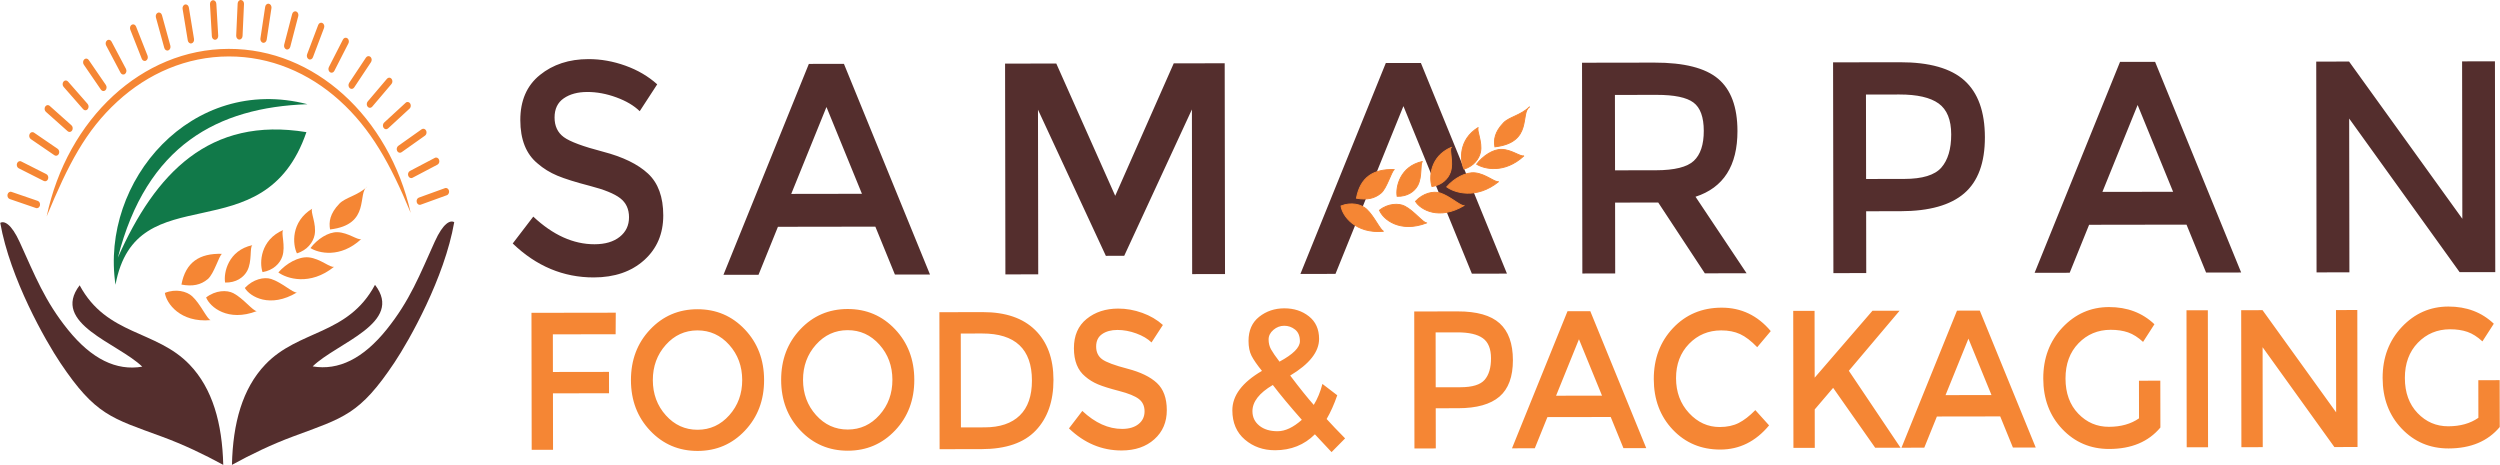
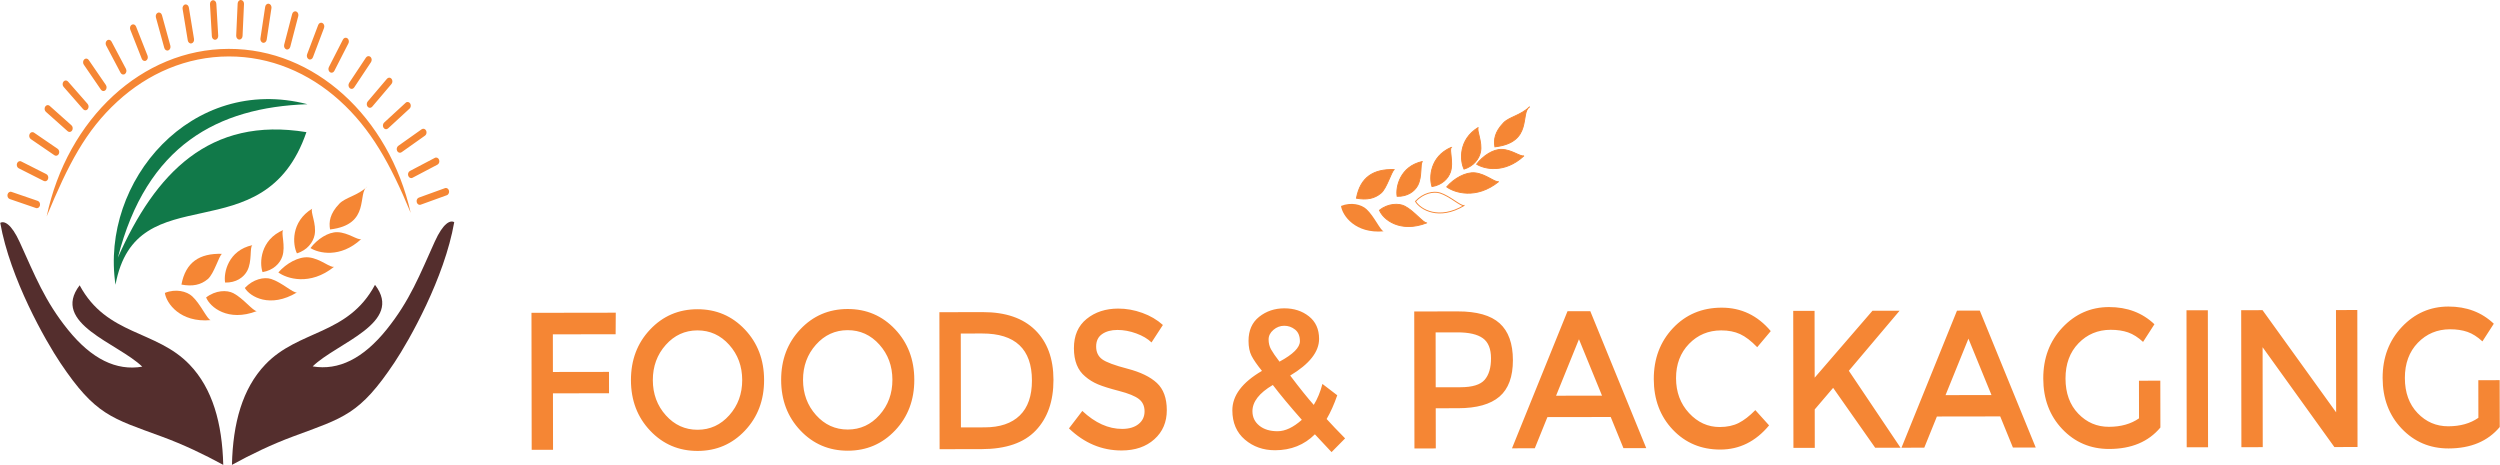
<svg xmlns="http://www.w3.org/2000/svg" xml:space="preserve" width="8.056in" height="1.498in" version="1.1" style="shape-rendering:geometricPrecision; text-rendering:geometricPrecision; image-rendering:optimizeQuality; fill-rule:evenodd; clip-rule:evenodd" viewBox="0 0 8055.73 1498.25">
  <defs>
    <style type="text/css">
   
    .str0 {stroke:#F58634;stroke-width:3;stroke-miterlimit:2.613}
    .fil3 {fill:none;fill-rule:nonzero}
    .fil0 {fill:#F58634}
    .fil2 {fill:#542E2D}
    .fil1 {fill:#117949}
   
  </style>
  </defs>
  <g id="Layer_x0020_1">
    <g id="_1827477780096">
      <path class="fil0" d="M1433.3 606.38c5.44,-1.98 11.17,1.55 12.83,7.85 0.32,1.19 0.44,2.38 0.44,3.54 -0.03,1.88 -0.4,3.7 -1.09,5.3 -1.21,2.86 -3.38,5.12 -6.18,6.13l-84.17 30.48c-5.41,1.98 -11.14,-1.55 -12.8,-7.85 -1.66,-6.3 1.37,-13.01 6.78,-14.96l84.2 -30.48zm-32.59 -97.58c5.17,-2.7 11.26,-0.02 13.58,6.03 0.61,1.6 0.91,3.26 0.91,4.89 0,3.07 -1.03,6.05 -2.88,8.28 -0.89,1.1 -1.96,2.01 -3.24,2.67l-80.41 42.29c-5.21,2.74 -11.29,0.02 -13.58,-6.03 -2.33,-6.05 0.01,-13.13 5.21,-15.87l80.42 -42.26zm-42.51 -92.17c4.88,-3.43 11.22,-1.65 14.19,4.02 0.99,1.94 1.48,4.1 1.46,6.24 -0.02,4.04 -1.78,8.03 -4.99,10.29l-9.07 6.44 -66.35 47c-4.89,3.46 -11.22,1.65 -14.19,-3.99 -2.93,-5.67 -1.35,-13.07 3.54,-16.56l75.42 -53.44zm-51.59 -85.39c4.45,-4.14 10.88,-3.24 14.33,1.98 1.48,2.19 2.18,4.83 2.15,7.43 0.01,3.57 -1.38,7.09 -3.95,9.47l-19.31 17.78 -49.99 46.04c-4.48,4.11 -10.91,3.22 -14.36,-1.98 -3.45,-5.23 -2.68,-12.79 1.8,-16.9l69.33 -63.82zm-60.11 -77.44c3.99,-4.68 10.44,-4.72 14.44,-0.06 2,2.35 2.99,5.42 2.96,8.52 0,3.04 -1,6.11 -3,8.47l-23.98 28.26 -38.25 45.02c-3.98,4.68 -10.47,4.72 -14.44,0.05 -3.97,-4.67 -3.95,-12.28 0.03,-16.96l62.22 -73.3zm-67.74 -68.3c3.49,-5.24 9.98,-6.19 14.41,-2.13 2.58,2.38 3.92,5.92 3.92,9.53 -0.02,2.6 -0.74,5.2 -2.22,7.43l-24.95 37.56 -29.22 44.03c-3.5,5.27 -9.94,6.22 -14.41,2.12 -4.43,-4.04 -5.2,-11.69 -1.73,-16.93l54.19 -81.63zm-74.23 -58.01c2.91,-5.78 9.19,-7.63 14.06,-4.26 3.22,2.28 4.99,6.3 4.96,10.4 0,2.1 -0.48,4.23 -1.46,6.18l-23.49 45.94 -21.84 42.76c-2.91,5.74 -9.25,7.63 -14.09,4.22 -4.87,-3.41 -6.38,-10.8 -3.5,-16.55l45.35 -88.7zm-79.74 -47.09c2.3,-6.12 8.38,-8.89 13.56,-6.2 3.82,1.97 6.11,6.39 6.09,11.03 0,1.63 -0.29,3.29 -0.89,4.89l-20.06 52.98 -15.74 41.56c-2.31,6.12 -8.35,8.92 -13.54,6.2 -5.18,-2.63 -7.54,-9.8 -5.23,-15.92l35.8 -94.55zm-83.95 -35.36c1.67,-6.37 7.42,-9.95 12.83,-8.07 4.43,1.59 7.28,6.41 7.25,11.59 0,1.16 -0.14,2.35 -0.46,3.51l-15.33 58.81 -10.44 40.15c-1.64,6.4 -7.39,9.98 -12.78,8.08 -5.41,-1.94 -8.46,-8.7 -6.82,-15.07l25.75 -98.98zm-86.97 -23.1c0.98,-6.55 6.3,-10.95 11.85,-9.83 5.01,1.06 8.49,6.13 8.5,11.9l-0.14 2.13 -9.48 63.03 -5.84 38.85c-1,6.59 -6.32,10.98 -11.91,9.83 -5.59,-1.15 -9.3,-7.42 -8.33,-13.97l15.35 -101.95zm-88.74 -10.49c0.28,-6.65 5.07,-11.76 10.75,-11.43 5.5,0.33 9.76,5.63 9.74,12.02l0 0.63 -3 66.06 -1.68 37.28c-0.28,6.68 -5.11,11.8 -10.75,11.49 -5.67,-0.33 -10.02,-6 -9.74,-12.68l4.67 -103.37zm-89.16 2.21c-0.39,-6.68 3.89,-12.45 9.53,-12.87 5.67,-0.45 10.57,4.59 10.93,11.27l0.06 0.78 3.92 66.52 2.11 35.96c0.39,6.65 -3.92,12.45 -9.59,12.84 -5.64,0.44 -10.54,-4.59 -10.93,-11.27l-6.03 -103.23zm-88.27 14.9c-1.05,-6.55 2.59,-12.86 8.17,-14.09 5.58,-1.23 10.94,3.09 12.02,9.64l0.38 2.22 10.63 64.88 5.67 34.54c1.05,6.58 -2.61,12.89 -8.17,14.12 -5.58,1.23 -10.97,-3.09 -12,-9.67l-16.71 -101.65zm-86.02 27.5c-1.75,-6.36 1.17,-13.17 6.57,-15.19 5.38,-2.05 11.17,1.46 12.89,7.82l1.02 3.67 17.02 61.86 9.08 32.97c1.75,6.36 -1.2,13.17 -6.57,15.21 -5.41,1.98 -11.17,-1.48 -12.95,-7.85l-27.06 -98.5zm-82.56 39.47c-2.38,-6.05 -0.17,-13.17 4.95,-15.96 5.12,-2.77 11.23,-0.11 13.61,5.93l1.98 5.02 22.66 57.37 12.43 31.52c2.38,6.07 0.17,13.23 -4.98,16 -5.09,2.76 -11.2,0.11 -13.58,-5.91l-37.07 -93.96zm-77.83 51.06c-3.05,-5.64 -1.58,-13.1 3.22,-16.59 4.8,-3.52 11.11,-1.71 14.13,3.93l3.33 6.33 27.17 51.37 15.99 30.23c2.99,5.67 1.55,13.1 -3.25,16.59 -4.8,3.48 -11.11,1.74 -14.13,-3.93l-46.47 -87.93zm-72.02 61.75c-3.57,-5.17 -2.91,-12.76 1.48,-16.93 4.42,-4.18 10.88,-3.28 14.42,1.92l5.13 7.48 30.25 44.13 19.9 29c3.54,5.2 2.89,12.82 -1.51,16.96 -4.39,4.11 -10.85,3.31 -14.41,-1.92l-55.25 -80.65zm-65.06 71.61c-4.09,-4.63 -4.22,-12.28 -0.29,-17.02 3.9,-4.77 10.38,-4.84 14.47,-0.21l7.51 8.58 31.37 35.81 24.29 27.77c4.09,4.63 4.22,12.25 0.31,17.02 -3.93,4.74 -10.38,4.85 -14.47,0.21l-63.2 -72.17zm-57.18 80.35c-4.49,-4.04 -5.4,-11.59 -2.02,-16.83 3.38,-5.3 9.8,-6.32 14.26,-2.28l10.67 9.51 29.5 26.32 30.02 26.76c4.55,4.04 5.46,11.59 2.05,16.83 -3.38,5.3 -9.77,6.32 -14.26,2.28l-70.22 -62.59zm-48.51 87.95c-4.93,-3.38 -6.62,-10.78 -3.76,-16.48 2.85,-5.71 9.16,-7.63 14.09,-4.29l15.09 10.32 22.89 15.67 38.18 26.12c4.93,3.38 6.61,10.74 3.76,16.48 -2.83,5.71 -9.19,7.63 -14.12,4.29l-76.13 -52.11zm-38.96 94.14c-5.24,-2.59 -7.68,-9.67 -5.46,-15.76 2.22,-6.09 8.26,-8.92 13.54,-6.29l21.78 11 8.75 4.41 50.42 25.47c5.27,2.63 7.69,9.71 5.46,15.83 -2.22,6.05 -8.26,8.85 -13.54,6.26l-80.95 -40.92zm-28.96 99.08c-5.44,-1.84 -8.61,-8.54 -7.06,-14.88 1.61,-6.37 7.31,-10.01 12.75,-8.17l84.61 29.03c5.47,1.87 8.61,8.52 7.06,14.91 -1.58,6.33 -7.28,9.98 -12.75,8.14l-84.61 -29.03zm119.06 55.84c32.93,-156.46 109.96,-292.52 214.74,-388.89 102.59,-94.33 231.72,-150.68 372.08,-150.9 138.85,-0.21 266.93,54.55 369.26,146.82 104.62,94.27 182.29,227.77 217.17,381.74 -65.73,-158.25 -128.5,-271.24 -229.76,-362.5 -98.79,-89.04 -222.47,-141.87 -356.63,-141.67 -135.64,0.21 -260.34,54.57 -359.38,145.65 -102.07,93.89 -157.93,202.27 -227.48,369.76z" />
      <path class="fil1" d="M990.17 335.88c-373.18,-96.67 -668.62,247.66 -618.73,581.86 66.59,-361.05 478.59,-92.95 615.29,-491.85 -312.3,-51.34 -487.01,132.07 -607.61,404.32 92.02,-361.54 321.56,-484.33 611.05,-494.33z" />
      <path class="fil0" d="M714.6 818.11c-72.69,-2.2 -117.13,27.18 -130.66,99.11 35.87,6.56 62.15,1.33 84.74,-17.56 20.52,-17.17 36.01,-74.89 45.92,-81.55z" />
      <path class="fil0" d="M812.61 790.08c-77.88,16.86 -93.25,88.91 -87.94,120.58 35.19,1 59.82,-16.58 71.07,-37.4 16.8,-31.1 7.46,-76.37 16.87,-83.18z" />
      <path class="fil0" d="M911.99 741.35c-73.84,31.66 -77.09,105.53 -66.64,135.66 34.79,-5.83 56.12,-27.89 63.76,-50.55 11.4,-33.85 -5.26,-76.59 2.88,-85.11z" />
      <path class="fil0" d="M1005.47 672.49c-69.25,42.1 -63.33,115.78 -49.25,144.12 33.76,-10.83 52.17,-35.79 56.93,-59.35 7.11,-35.21 -14.69,-75.14 -7.68,-84.77z" />
      <path class="fil0" d="M1183.24 600.93c-31.63,30.18 -70.76,35.04 -90.51,55.72 -30.53,31.93 -34.08,58.59 -29.76,82.87 133.11,-15.54 86.13,-118.17 120.28,-138.58z" />
      <path class="fil0" d="M678.07 1031.77c-98.05,8.83 -142.69,-54.02 -147.52,-87.72 34.93,-14.2 70.44,-5.5 88.35,11.13 26.78,24.84 47.57,73.31 59.16,76.59z" />
      <path class="fil0" d="M826.77 1002.74c-92.72,35.63 -150.69,-12.81 -163.28,-44.07 30.43,-23.39 66.81,-24.78 88.05,-13.65 31.74,16.61 63.25,57.74 75.23,57.72z" />
      <path class="fil0" d="M955.95 942.71c-86.1,51.56 -150.59,14.02 -167.72,-14.59 26.49,-28.46 62.17,-36.26 84.8,-29.05 33.82,10.78 71.1,45.78 82.92,43.63z" />
      <path class="fil0" d="M1076.11 859.63c-77.84,63 -153.29,38.06 -179.8,18.42 25.72,-29.43 65.68,-51.94 98.01,-48.54 37.66,3.97 69.67,34.78 81.8,30.12z" />
      <path class="fil0" d="M1163.6 770.36c-67.73,63.07 -138.37,45.33 -163.82,29.13 21.89,-28.74 57.22,-52.11 87.07,-51.19 34.76,1.08 65.9,27.15 76.76,22.06z" />
      <path class="fil2" d="M1245.43 1061.8c-75.42,93.76 -154.96,133.19 -238.55,119.09 78.35,-76.4 295.39,-140.02 200.94,-262.89 -87.09,163.04 -245.87,143.82 -353.61,256.86 -73.81,77.46 -104.52,189.32 -107.45,323.34 62.63,-34.37 127.81,-65.75 197.61,-91.67 162.57,-60.37 213.86,-69.85 326.04,-238.04 48.03,-72.01 161.44,-272.48 192.71,-452.44 -12.46,-7.29 -35.41,2.3 -62.73,62.77 -48.48,107.28 -80.15,189.96 -154.96,282.97z" />
      <path class="fil2" d="M218.74 1063.37c75.7,93.52 155.36,132.72 238.91,118.36 -78.58,-76.15 -295.82,-139.12 -201.74,-262.27 87.58,162.77 246.3,143.06 354.39,255.78 74.04,77.23 105.1,188.99 108.44,323.01 -62.74,-34.18 -128.01,-65.35 -197.89,-91.06 -162.75,-59.88 -214.07,-69.19 -326.76,-237.04 -48.25,-71.86 -162.27,-271.98 -194.09,-451.84 12.43,-7.33 35.41,2.19 62.93,62.57 48.8,107.14 80.73,189.72 155.82,282.5z" />
-       <path class="fil2" d="M1891.79 296.45c-30.79,0.05 -56.06,6.9 -75.77,20.53 -19.72,13.63 -29.55,34.24 -29.51,61.77 0.04,27.53 9.94,48.58 29.7,63.13 19.76,14.55 61.79,30.19 126.11,46.95 64.33,16.73 112.78,40.3 145.44,70.71 32.66,30.41 49.01,75.25 49.1,134.54 0.09,59.29 -20.47,107.41 -61.66,144.43 -41.22,36.98 -95.31,55.53 -162.32,55.63 -98.07,0.15 -185.17,-36.31 -261.22,-109.41l66.25 -86.59c63.49,59.52 129.3,89.2 197.51,89.09 34.1,-0.05 61.14,-8 81.16,-23.92 19.99,-15.91 29.97,-37 29.93,-63.22 -0.04,-26.25 -9.49,-46.65 -28.35,-61.2 -18.86,-14.55 -51.33,-27.78 -97.4,-39.68 -46.04,-11.93 -81.06,-22.9 -105.01,-32.91 -23.94,-10.01 -45.19,-23.07 -63.74,-39.25 -37.16,-30.41 -55.76,-77.02 -55.86,-139.86 -0.09,-62.85 20.92,-111.33 63.04,-145.41 42.09,-34.08 94.25,-51.17 156.45,-51.26 40.09,-0.06 79.89,7.02 119.38,21.21 39.5,14.19 73.61,34.23 102.35,60.08l-56.38 86.61c-18.56,-18.14 -43.72,-33 -75.45,-44.6 -31.7,-11.63 -62.95,-17.42 -93.76,-17.37zm614.63 434.49l-62.54 154.62 -113.06 0.17 275.26 -679.77 113.06 -0.17 277.36 678.93 -113.03 0.17 -63.05 -154.43 -314 0.48zm270.76 -106.35l-114.35 -279.75 -113.52 280.1 227.88 -0.35zm568.17 259.59l-105.83 0.16 -1.04 -679.35 165.07 -0.25 189.93 426.37 188.62 -426.95 164.2 -0.25 1.04 679.35 -105.89 0.16 -0.81 -530.66 -218.16 471.7 -59.21 0.09 -218.73 -471.03 0.81 530.66zm1334.59 -156.57l-157.59 -385.61 -156.41 386.09 -62.57 154.62 -113.03 0.17 275.26 -679.77 113.03 -0.17 277.39 678.92 -113.06 0.17 -63.02 -154.43zm918.99 -305.63c0.17,112.09 -44.88,182.8 -135.17,212.1l164.57 246.6 -134.56 0.2 -150.18 -228.17 -139.06 0.21 0.35 228.39 -105.85 0.16 -1.04 -679.34 233.25 -0.36c95.68,-0.15 164.2,17.23 205.52,52.16 41.33,34.93 62.05,90.93 62.17,168.03zm-262.67 126.75c59.78,-0.09 100.44,-10.2 121.95,-30.29 21.51,-20.12 32.23,-52.38 32.16,-96.76 -0.07,-44.39 -11.16,-74.83 -33.31,-91.3 -22.15,-16.5 -61.67,-24.7 -118.49,-24.62l-134.56 0.2 0.37 242.97 131.89 -0.2zm786.13 -348.15c95.06,-0.15 164.48,19.51 208.2,58.97 43.72,39.43 65.66,100.32 65.79,182.6 0.13,82.28 -22.07,142.59 -66.58,180.88 -44.48,38.3 -112.77,57.51 -204.91,57.65l-111.22 0.17 0.3 199.24 -105.85 0.16 -1.04 -679.35 215.31 -0.33zm14.04 376.08c58.59,-0.09 98.5,-12.3 119.69,-36.63 21.19,-24.33 31.76,-59.96 31.69,-106.96 -0.07,-46.96 -13.59,-80.16 -40.53,-99.56 -26.94,-19.39 -69.13,-29.05 -126.54,-28.96l-107.65 0.17 0.41 272.13 122.93 -0.19zm595.81 147.8l-62.57 154.62 -113.06 0.17 275.28 -679.77 113.03 -0.17 277.39 678.92 -113.06 0.17 -63.05 -154.43 -313.97 0.48zm270.73 -106.34l-114.33 -279.75 -113.52 280.09 227.85 -0.35zm931.4 -420.32l105.86 -0.16 1.04 679.35 -114.83 0.18 -356.03 -495.12 0.76 495.67 -105.86 0.16 -1.04 -679.35 105.86 -0.16 365.02 506.75 -0.78 -507.31z" />
      <path class="fil0" d="M1781.01 1077.56l0.19 121.3 180.72 -0.28 0.11 68.85 -180.72 0.28 0.28 181.9 -68.82 0.11 -0.68 -441.53 271.7 -0.41 -0.46 69.48 -202.32 0.31zm568.38 33.87c-27.85,-31.11 -61.94,-46.65 -102.39,-46.59 -40.41,0.06 -74.49,15.71 -102.24,46.91 -27.75,31.2 -41.61,69.02 -41.54,113.45 0.07,44.43 14.04,82.21 41.89,113.32 27.85,31.11 61.98,46.65 102.39,46.59 40.44,-0.06 74.49,-15.71 102.24,-46.91 27.76,-31.2 41.61,-69.02 41.55,-113.45 -0.07,-44.43 -14.04,-82.21 -41.89,-113.32zm50.86 276.26c-41.15,43.66 -91.99,65.54 -152.66,65.63 -60.63,0.09 -111.57,-21.63 -152.85,-65.16 -41.28,-43.5 -61.96,-97.8 -62.06,-162.86 -0.1,-65.06 20.41,-119.42 61.56,-163.04 41.15,-43.66 92.02,-65.54 152.65,-65.63 60.67,-0.09 111.57,21.63 152.85,65.16 41.25,43.5 61.96,97.8 62.06,162.85 0.1,65.06 -20.44,119.42 -61.56,163.04zm433.22 -277c-27.85,-31.11 -61.94,-46.65 -102.39,-46.59 -40.41,0.06 -74.49,15.71 -102.24,46.91 -27.75,31.2 -41.61,69.01 -41.55,113.45 0.07,44.43 14.04,82.21 41.89,113.32 27.85,31.11 61.98,46.65 102.39,46.59 40.44,-0.06 74.49,-15.71 102.24,-46.91 27.75,-31.2 41.61,-69.02 41.54,-113.45 -0.07,-44.43 -14.04,-82.21 -41.89,-113.32zm50.86 276.26c-41.15,43.66 -91.99,65.54 -152.65,65.63 -60.63,0.09 -111.57,-21.63 -152.85,-65.16 -41.28,-43.5 -61.96,-97.8 -62.06,-162.85 -0.1,-65.06 20.41,-119.42 61.56,-163.04 41.15,-43.66 92.02,-65.54 152.66,-65.63 60.67,-0.09 111.57,21.63 152.85,65.16 41.28,43.5 61.96,97.8 62.06,162.86 0.1,65.06 -20.41,119.42 -61.56,163.04zm282.36 -381c73.07,-0.11 129.28,19.09 168.61,57.56 39.3,38.47 59.03,92.03 59.13,160.65 0.11,68.65 -18.86,123 -56.89,163.07 -38.04,40.06 -96.32,60.14 -174.83,60.26l-135.25 0.21 -0.68 -441.53 139.91 -0.21zm158.36 220.22c-0.15,-101.07 -53.69,-151.53 -160.57,-151.37l-68.78 0.11 0.46 302.56 76.36 -0.12c49.36,-0.07 87.14,-12.87 113.33,-38.37 26.22,-25.53 39.27,-63.14 39.2,-112.81zm275.41 -162.77c-20.02,0.03 -36.44,4.48 -49.24,13.36 -12.83,8.84 -19.25,22.23 -19.22,40.14 0.03,17.87 6.49,31.55 19.35,41.02 12.82,9.47 40.17,19.63 81.94,30.49 41.8,10.9 73.32,26.22 94.54,45.97 21.22,19.79 31.83,48.91 31.89,87.44 0.06,38.53 -13.28,69.81 -40.07,93.86 -26.79,24.05 -61.95,36.11 -105.48,36.18 -63.75,0.1 -120.36,-23.63 -169.8,-71.14l43.07 -56.27c41.28,38.67 84.03,57.99 128.37,57.92 22.17,-0.04 39.73,-5.22 52.72,-15.57 13.03,-10.31 19.52,-24.01 19.49,-41.07 -0.02,-17.04 -6.15,-30.31 -18.44,-39.78 -12.22,-9.44 -33.36,-18.02 -63.29,-25.8 -29.93,-7.73 -52.71,-14.87 -68.24,-21.36 -15.57,-6.52 -29.37,-15.01 -41.42,-25.52 -24.14,-19.75 -36.23,-50.05 -36.29,-90.89 -0.06,-40.85 13.57,-72.35 40.94,-94.5 27.37,-22.14 61.25,-33.26 101.7,-33.32 26.06,-0.04 51.92,4.55 77.56,13.8 25.67,9.22 47.85,22.22 66.56,39.03l-36.67 56.3c-12.06,-11.78 -28.4,-21.45 -49,-29 -20.64,-7.55 -40.96,-11.31 -60.95,-11.28zm508.29 387.7c-38.1,0.06 -70.54,-11.36 -97.41,-34.29 -26.86,-22.9 -40.32,-54.37 -40.39,-94.37 -0.07,-47.59 31.76,-89.96 95.45,-127.08 -15.99,-19.8 -27.19,-35.98 -33.61,-48.61 -6.43,-12.6 -9.67,-28.63 -9.7,-47.98 -0.05,-33.7 11.38,-59.61 34.29,-77.75 22.91,-18.15 49.89,-27.24 80.98,-27.29 31.12,-0.05 57.56,8.56 79.35,25.77 21.79,17.24 32.73,41.43 32.78,72.59 0.06,41.72 -31,81.14 -93.11,118.29 31.15,41.2 56.48,72.76 75.94,94.62 12.01,-19.4 21.3,-41.95 27.9,-67.65l47.84 36.58c-10.05,29.06 -21.48,54.56 -34.26,76.48 15.56,17.25 35.44,38.04 59.56,62.45l-43.7 44.27 -53.68 -57.4c-34.15,34.16 -76.92,51.3 -128.23,51.37zm-73.03 -125.58c0.03,18.94 7.39,34.39 22.2,46.38 14.77,11.98 34.43,17.96 58.91,17.92 24.48,-0.04 50.52,-12.28 78.08,-36.77 -39.34,-44.58 -70.48,-81.99 -93.47,-112.27 -43.89,25.76 -65.78,54 -65.73,84.75zm102.46 -275.59c-13.05,0.02 -24.68,4.46 -34.96,13.33 -10.31,8.87 -15.43,19.17 -15.41,30.98 0.02,11.77 2.69,22.43 7.93,31.88 5.28,9.48 14.29,22.62 27.16,39.43 43.9,-23.65 65.83,-45.57 65.8,-65.8 -0.02,-16.83 -5.21,-29.33 -15.52,-37.54 -10.31,-8.2 -21.98,-12.31 -35,-12.29zm558.93 -46.33c61.81,-0.09 106.9,12.68 135.34,38.33 28.41,25.65 42.66,65.23 42.74,118.69 0.08,53.49 -14.35,92.68 -43.25,117.57 -28.94,24.86 -73.32,37.37 -133.18,37.46l-72.3 0.11 0.2 129.48 -68.82 0.11 -0.67 -441.53 139.94 -0.22zm9.13 244.43c38.06,-0.06 64.04,-7.98 77.8,-23.8 13.76,-15.82 20.63,-38.97 20.58,-69.52 -0.04,-30.52 -8.8,-52.1 -26.35,-64.68 -17.49,-12.62 -44.9,-18.88 -82.19,-18.82l-69.99 0.11 0.27 176.83 79.88 -0.12zm280.17 96.22l-40.66 100.5 -73.48 0.11 178.91 -441.8 73.44 -0.11 180.3 441.26 -73.48 0.11 -40.97 -100.37 -204.06 0.31zm175.99 -69.12l-74.32 -181.78 -73.77 182.01 148.09 -0.23zm379.28 101.13c23.71,-0.04 44.16,-4.39 61.22,-13.04 17.13,-8.68 34.94,-22.49 53.59,-41.46l44.37 49.2c-43.05,51.84 -95.39,77.85 -157.03,77.94 -61.61,0.09 -112.74,-21.32 -153.42,-64.19 -40.68,-42.9 -61.09,-97.2 -61.19,-162.89 -0.1,-65.7 20.51,-120.46 61.82,-164.32 41.38,-43.86 93.63,-65.84 156.78,-65.94 63.15,-0.1 115.97,25.11 158.4,75.55l-43.65 51.88c-19.48,-20.19 -37.85,-34.28 -55.16,-42.24 -17.32,-7.99 -37.65,-11.95 -60.95,-11.91 -41.19,0.06 -75.77,14.54 -103.73,43.42 -27.93,28.88 -41.85,65.76 -41.78,110.6 0.07,44.87 14.01,82.31 41.86,112.38 27.85,30.07 60.8,45.08 98.86,45.02zm236.93 -374.32l68.82 -0.11 0.33 215.4 186.26 -215.69 87.43 -0.13 -163.56 193.55 166.58 247.98 -81.66 0.13 -135.54 -193.09 -59.35 69.57 0.19 123.82 -68.82 0.1 -0.67 -441.53zm463.08 340.38l-40.69 100.5 -73.44 0.11 178.91 -441.8 73.44 -0.11 180.29 441.26 -73.51 0.11 -40.93 -100.37 -204.06 0.31zm175.95 -69.12l-74.32 -181.78 -73.77 182.01 148.09 -0.23zm475.3 -46.2l68.82 -0.11 0.23 150.98c-38.4,45.94 -93.39,68.99 -164.93,69.1 -60.23,0.09 -110.7,-21.33 -151.38,-64.19 -40.68,-42.9 -61.08,-97.19 -61.18,-162.89 -0.1,-65.7 20.5,-120.46 61.82,-164.32 41.35,-43.86 91.35,-65.84 150.04,-65.93 58.69,-0.09 107.51,18.38 146.44,55.38l-36.63 56.9c-15.95,-14.73 -32,-24.9 -48.17,-30.58 -16.14,-5.64 -34.89,-8.46 -56.25,-8.43 -41.21,0.06 -75.8,14.54 -103.72,43.42 -27.96,28.88 -41.89,66.8 -41.82,113.75 0.07,46.98 13.75,84.62 41.02,113.02 27.24,28.4 60.2,42.54 98.86,42.48 38.67,-0.06 71.05,-9.17 97.04,-27.31l-0.19 -121.26zm153.18 -227l68.82 -0.1 0.68 441.53 -68.82 0.11 -0.68 -441.53zm481.78 -0.74l68.78 -0.11 0.68 441.53 -74.62 0.11 -231.35 -321.79 0.49 322.15 -68.82 0.1 -0.68 -441.53 68.82 -0.11 237.2 329.36 -0.5 -329.72zm458.78 226.07l68.82 -0.11 0.23 150.98c-38.39,45.94 -93.39,68.99 -164.93,69.1 -60.23,0.09 -110.7,-21.33 -151.37,-64.19 -40.68,-42.9 -61.09,-97.2 -61.19,-162.89 -0.1,-65.7 20.51,-120.46 61.82,-164.32 41.35,-43.86 91.35,-65.84 150.04,-65.93 58.69,-0.09 107.51,18.38 146.47,55.38l-36.67 56.9c-15.95,-14.73 -32,-24.9 -48.17,-30.58 -16.14,-5.64 -34.89,-8.46 -56.25,-8.43 -41.19,0.06 -75.77,14.54 -103.73,43.42 -27.93,28.88 -41.89,66.8 -41.81,113.75 0.07,46.98 13.78,84.63 41.02,113.02 27.24,28.4 60.19,42.53 98.86,42.47 38.67,-0.06 71.05,-9.16 97.04,-27.31l-0.19 -121.26z" />
      <g>
        <path class="fil0" d="M4492.65 546.49c-67.72,-2.05 -109.11,25.32 -121.72,92.33 33.41,6.11 57.89,1.24 78.94,-16.36 19.12,-15.99 33.55,-69.76 42.78,-75.97z" />
        <path id="1" class="fil3 str0" d="M4492.65 546.49c-67.72,-2.05 -109.11,25.32 -121.72,92.33 33.41,6.11 57.89,1.24 78.94,-16.36 19.12,-15.99 33.55,-69.76 42.78,-75.97z" />
      </g>
      <g>
        <path class="fil0" d="M4583.95 520.38c-72.54,15.71 -86.87,82.83 -81.92,112.33 32.79,0.93 55.72,-15.44 66.2,-34.84 15.65,-28.98 6.95,-71.15 15.72,-77.49z" />
        <path id="1" class="fil3 str0" d="M4583.95 520.38c-72.54,15.71 -86.87,82.83 -81.92,112.33 32.79,0.93 55.72,-15.44 66.2,-34.84 15.65,-28.98 6.95,-71.15 15.72,-77.49z" />
      </g>
      <g>
-         <path class="fil0" d="M4676.54 474.98c-68.79,29.49 -71.81,98.31 -62.08,126.38 32.41,-5.43 52.28,-25.98 59.4,-47.09 10.62,-31.54 -4.89,-71.35 2.69,-79.29z" />
+         <path class="fil0" d="M4676.54 474.98c-68.79,29.49 -71.81,98.31 -62.08,126.38 32.41,-5.43 52.28,-25.98 59.4,-47.09 10.62,-31.54 -4.89,-71.35 2.69,-79.29" />
        <path id="1" class="fil3 str0" d="M4676.54 474.98c-68.79,29.49 -71.81,98.31 -62.08,126.38 32.41,-5.43 52.28,-25.98 59.4,-47.09 10.62,-31.54 -4.89,-71.35 2.69,-79.29z" />
      </g>
      <g>
        <path class="fil0" d="M4763.62 410.84c-64.51,39.22 -58.99,107.86 -45.88,134.26 31.45,-10.09 48.59,-33.34 53.03,-55.29 6.62,-32.8 -13.68,-70 -7.15,-78.97z" />
        <path id="1" class="fil3 str0" d="M4763.62 410.84c-64.51,39.22 -58.99,107.86 -45.88,134.26 31.45,-10.09 48.59,-33.34 53.03,-55.29 6.62,-32.8 -13.68,-70 -7.15,-78.97z" />
      </g>
      <g>
        <path class="fil0" d="M4929.22 344.17c-29.46,28.12 -65.92,32.65 -84.32,51.91 -28.44,29.75 -31.75,54.59 -27.73,77.19 124,-14.47 80.23,-110.08 112.04,-129.1z" />
        <path id="1" class="fil3 str0" d="M4929.22 344.17c-29.46,28.12 -65.92,32.65 -84.32,51.91 -28.44,29.75 -31.75,54.59 -27.73,77.19 124,-14.47 80.23,-110.08 112.04,-129.1z" />
      </g>
      <g>
        <path class="fil0" d="M4458.62 745.53c-91.34,8.22 -132.93,-50.32 -137.43,-81.72 32.54,-13.23 65.62,-5.12 82.31,10.37 24.95,23.14 44.31,68.29 55.11,71.35z" />
-         <path id="1" class="fil3 str0" d="M4458.62 745.53c-91.34,8.22 -132.93,-50.32 -137.43,-81.72 32.54,-13.23 65.62,-5.12 82.31,10.37 24.95,23.14 44.31,68.29 55.11,71.35z" />
      </g>
      <g>
        <path class="fil0" d="M4597.15 718.48c-86.38,33.19 -140.37,-11.93 -152.11,-41.05 28.35,-21.79 62.24,-23.08 82.02,-12.72 29.57,15.48 58.92,53.79 70.09,53.76z" />
        <path id="1" class="fil3 str0" d="M4597.15 718.48c-86.38,33.19 -140.37,-11.93 -152.11,-41.05 28.35,-21.79 62.24,-23.08 82.02,-12.72 29.57,15.48 58.92,53.79 70.09,53.76z" />
      </g>
      <g>
-         <path class="fil0" d="M4717.48 662.56c-80.21,48.03 -140.28,13.06 -156.25,-13.59 24.68,-26.51 57.92,-33.78 79,-27.06 31.5,10.04 66.24,42.64 77.25,40.65z" />
        <path id="1" class="fil3 str0" d="M4717.48 662.56c-80.21,48.03 -140.28,13.06 -156.25,-13.59 24.68,-26.51 57.92,-33.78 79,-27.06 31.5,10.04 66.24,42.64 77.25,40.65z" />
      </g>
      <g>
        <path class="fil0" d="M4829.42 585.16c-72.52,58.69 -142.8,35.46 -167.5,17.16 23.96,-27.42 61.19,-48.39 91.3,-45.22 35.08,3.7 64.9,32.39 76.2,28.06z" />
        <path id="1" class="fil3 str0" d="M4829.42 585.16c-72.52,58.69 -142.8,35.46 -167.5,17.16 23.96,-27.42 61.19,-48.39 91.3,-45.22 35.08,3.7 64.9,32.39 76.2,28.06z" />
      </g>
      <g>
        <path class="fil0" d="M4910.93 502c-63.09,58.76 -128.9,42.23 -152.61,27.13 20.39,-26.77 53.31,-48.54 81.11,-47.68 32.39,1 61.39,25.29 71.5,20.55z" />
        <path id="1" class="fil3 str0" d="M4910.93 502c-63.09,58.76 -128.9,42.23 -152.61,27.13 20.39,-26.77 53.31,-48.54 81.11,-47.68 32.39,1 61.39,25.29 71.5,20.55z" />
      </g>
    </g>
  </g>
</svg>